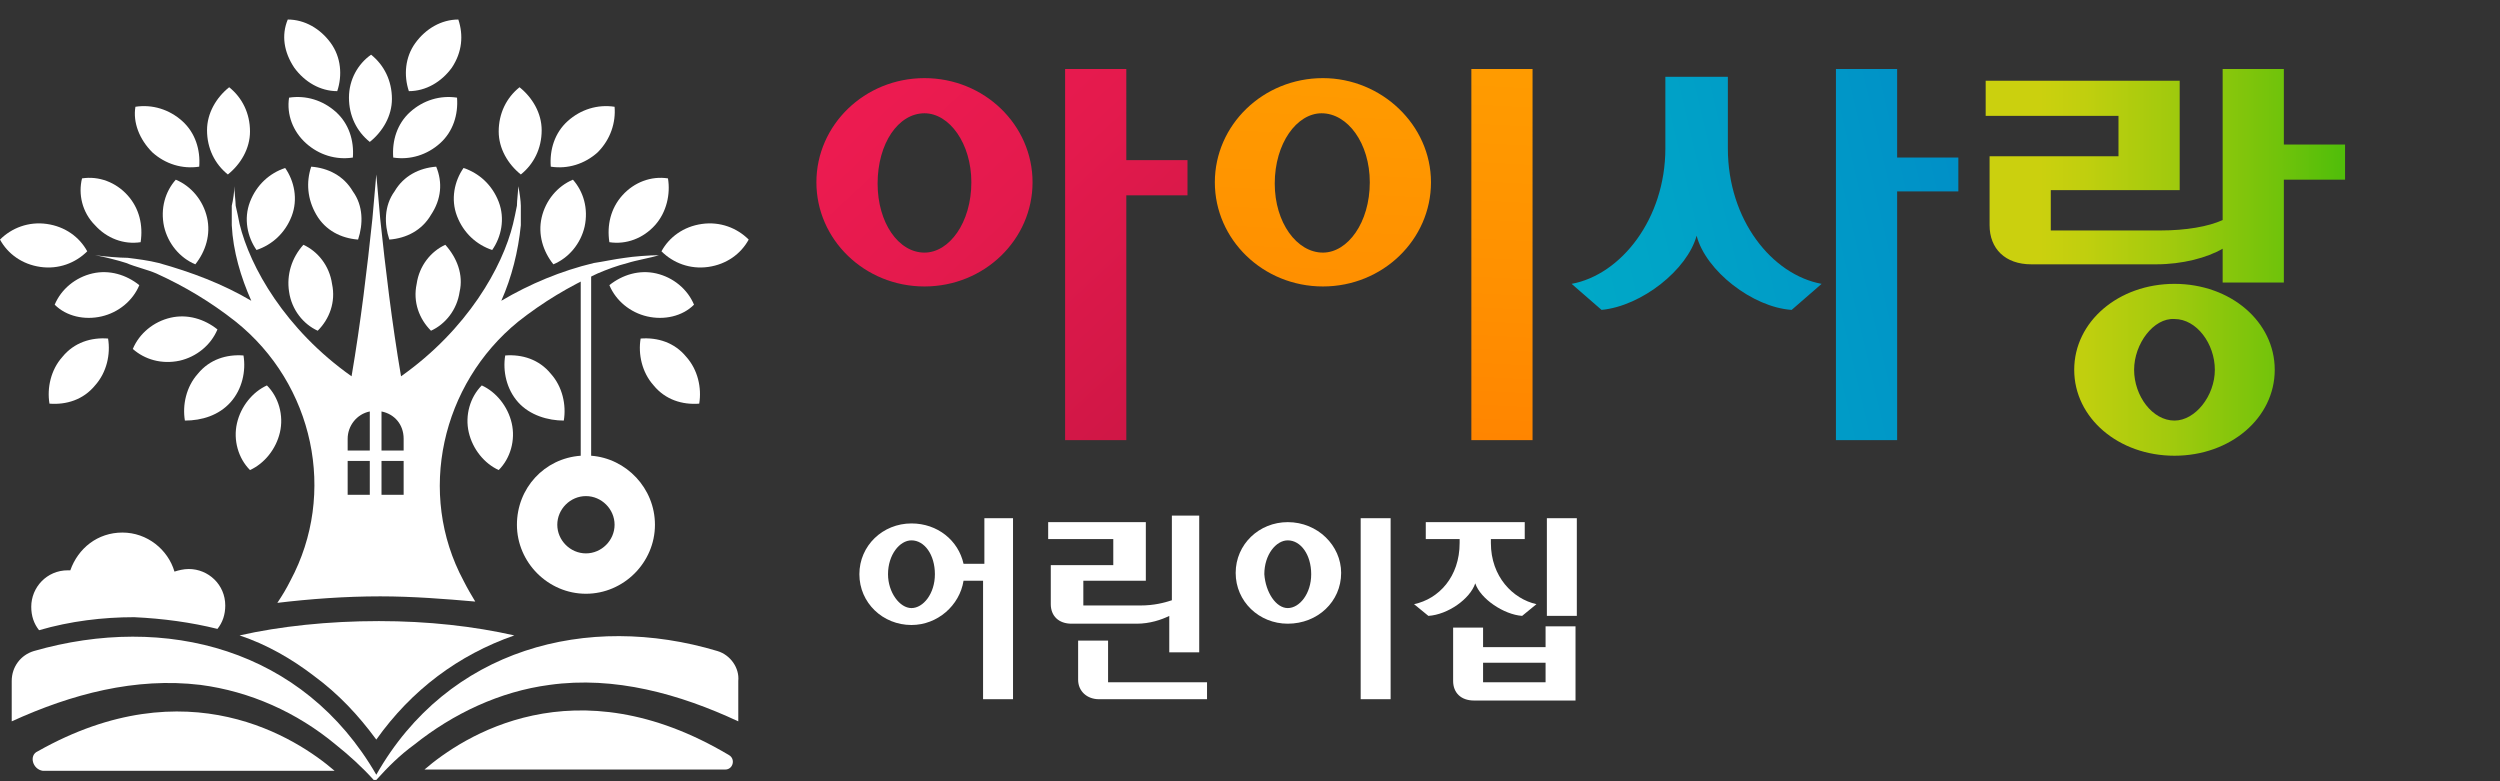
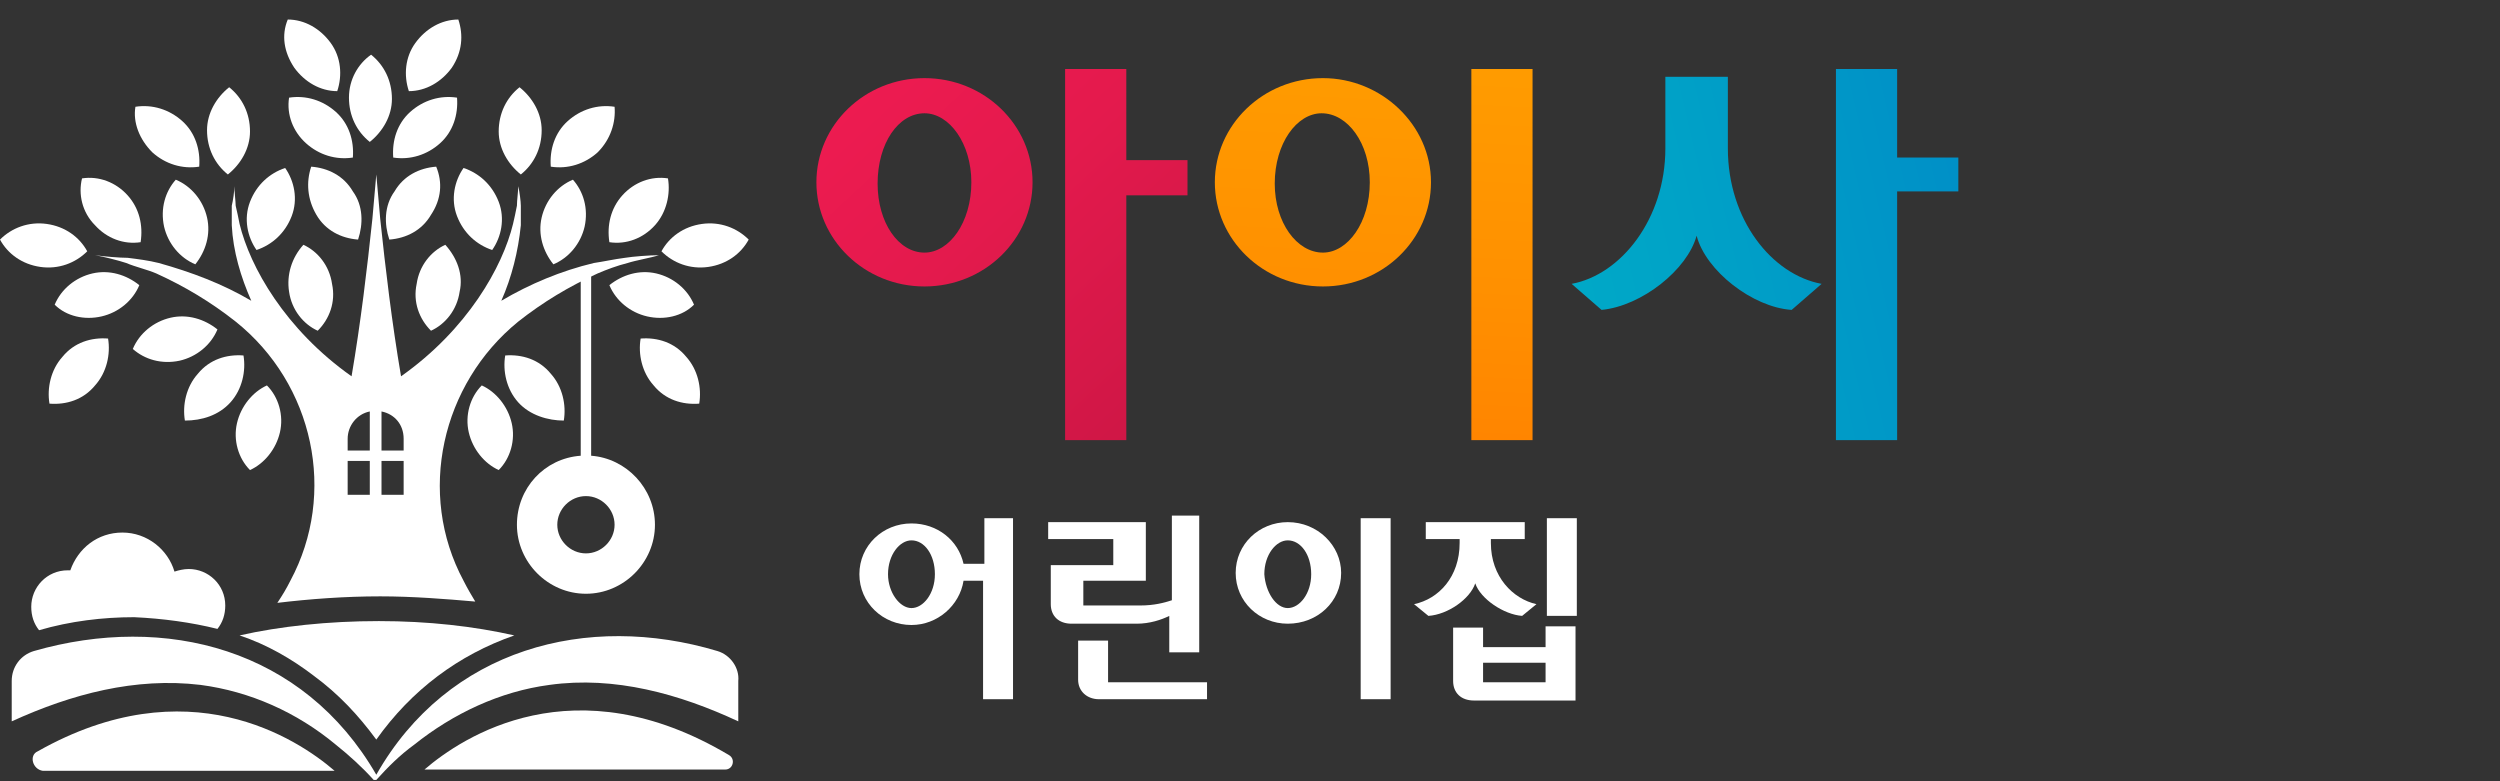
<svg xmlns="http://www.w3.org/2000/svg" version="1.0" id="Layer_1" x="0px" y="0px" viewBox="0 0 192 60" style="enable-background:new 0 0 192 60;" xml:space="preserve">
  <rect x="0" y="0" width="192" height="60" fill="#333333" stroke="none" />
  <style type="text/css">
	.st0{fill:#FFFFFF;}
	.st1{fill:url(#SVGID_1_);}
	.st2{fill:url(#SVGID_00000160158998468755987100000014213910858126605724_);}
	.st3{fill:url(#SVGID_00000098220169860364850490000011495850348313105293_);}
	.st4{fill:url(#SVGID_00000073679143149441929810000004822449223550529979_);}
</style>
  <g>
    <g>
      <path class="st0" d="M45.4,35V20.7h-0.8V35c-2.8,0.2-4.9,2.5-4.9,5.3c0,2.9,2.4,5.3,5.3,5.3c2.9,0,5.3-2.4,5.3-5.3    C50.3,37.5,48.1,35.2,45.4,35z M45,42.5c-1.2,0-2.2-1-2.2-2.2c0-1.2,1-2.2,2.2-2.2c1.2,0,2.2,1,2.2,2.2    C47.2,41.5,46.2,42.5,45,42.5z" />
      <g>
        <path class="st0" d="M21.5,33.2c0.3-1.3-0.1-2.7-1-3.6c-1.1,0.5-2,1.6-2.3,2.9c-0.3,1.3,0.1,2.7,1,3.6     C20.3,35.6,21.2,34.5,21.5,33.2z" />
      </g>
      <g>
        <g>
          <path class="st0" d="M13.8,27.7c1.3-0.3,2.4-1.2,2.9-2.4c-1-0.8-2.3-1.2-3.6-0.9c-1.3,0.3-2.4,1.2-2.9,2.4      C11.1,27.6,12.4,28,13.8,27.7z" />
        </g>
      </g>
      <g>
        <path class="st0" d="M7.8,24.3c1.3-0.3,2.4-1.2,2.9-2.4c-1-0.8-2.3-1.2-3.6-0.9c-1.3,0.3-2.4,1.2-2.9,2.4     C5.1,24.3,6.5,24.6,7.8,24.3z" />
      </g>
      <g>
        <path class="st0" d="M3.1,20.5c1.4,0.2,2.7-0.3,3.6-1.2c-0.6-1.1-1.7-1.9-3.1-2.1C2.2,17,0.9,17.5,0,18.4     C0.6,19.5,1.7,20.3,3.1,20.5z" />
      </g>
      <g>
        <path class="st0" d="M7.3,17.3c0.9,1,2.2,1.5,3.5,1.3c0.2-1.3-0.1-2.6-1-3.6c-0.9-1-2.2-1.5-3.5-1.3C6,14.9,6.3,16.3,7.3,17.3z" />
      </g>
      <g>
        <path class="st0" d="M12.6,17.4c0.3,1.3,1.2,2.4,2.4,2.9c0.8-1,1.2-2.3,0.9-3.6c-0.3-1.3-1.2-2.4-2.4-2.9     C12.7,14.7,12.3,16,12.6,17.4z" />
      </g>
      <g>
        <path class="st0" d="M11.7,11.7c1,0.9,2.3,1.3,3.6,1.1c0.1-1.3-0.3-2.6-1.3-3.5c-1-0.9-2.3-1.3-3.6-1.1     C10.2,9.4,10.7,10.7,11.7,11.7z" />
      </g>
      <g>
        <path class="st0" d="M22.6,5.2c0.8,1.1,2,1.8,3.3,1.8c0.4-1.2,0.3-2.6-0.5-3.7c-0.8-1.1-2-1.8-3.3-1.8C21.6,2.7,21.8,4,22.6,5.2z     " />
      </g>
      <g>
        <path class="st0" d="M23.5,11c1,0.9,2.3,1.3,3.6,1.1c0.1-1.3-0.3-2.6-1.3-3.5c-1-0.9-2.3-1.3-3.6-1.1C22,8.8,22.5,10.1,23.5,11z" />
      </g>
      <g>
        <path class="st0" d="M19.2,15.5c-0.5,1.3-0.2,2.7,0.5,3.7c1.2-0.4,2.2-1.3,2.7-2.6c0.5-1.3,0.2-2.7-0.5-3.7     C20.7,13.3,19.7,14.2,19.2,15.5z" />
      </g>
      <g>
        <path class="st0" d="M22.2,22.4c0.2,1.4,1.1,2.5,2.2,3c0.9-0.9,1.4-2.2,1.1-3.6c-0.2-1.4-1.1-2.5-2.2-3     C22.4,19.8,22,21.1,22.2,22.4z" />
      </g>
      <g>
        <path class="st0" d="M24.3,16.5c0.7,1.2,1.9,1.8,3.2,1.9c0.4-1.2,0.4-2.6-0.4-3.7c-0.7-1.2-1.9-1.8-3.2-1.9     C23.5,14,23.6,15.3,24.3,16.5z" />
      </g>
      <g>
        <path class="st0" d="M15.9,10c0,1.4,0.6,2.6,1.6,3.4c1-0.8,1.7-2,1.7-3.3c0-1.4-0.6-2.6-1.6-3.4C16.6,7.5,15.9,8.7,15.9,10z" />
      </g>
      <g>
        <path class="st0" d="M26.8,7.5c0,1.4,0.6,2.6,1.6,3.4c1-0.8,1.7-2,1.7-3.3c0-1.4-0.6-2.6-1.6-3.4C27.5,4.9,26.8,6.1,26.8,7.5z" />
      </g>
      <g>
        <path class="st0" d="M17.7,30.9c0.9-1,1.2-2.4,1-3.6c-1.3-0.1-2.6,0.3-3.5,1.4c-0.9,1-1.2,2.4-1,3.6     C15.5,32.3,16.8,31.9,17.7,30.9z" />
      </g>
      <g>
        <path class="st0" d="M34.7,5.2c-0.8,1.1-2,1.8-3.3,1.8c-0.4-1.2-0.3-2.6,0.5-3.7c0.8-1.1,2-1.8,3.3-1.8C35.6,2.7,35.5,4,34.7,5.2     z" />
      </g>
      <g>
        <path class="st0" d="M33.8,11c-1,0.9-2.3,1.3-3.6,1.1c-0.1-1.3,0.3-2.6,1.3-3.5c1-0.9,2.3-1.3,3.6-1.1     C35.2,8.8,34.8,10.1,33.8,11z" />
      </g>
      <g>
        <path class="st0" d="M33.1,16.5c-0.7,1.2-1.9,1.8-3.2,1.9c-0.4-1.2-0.4-2.6,0.4-3.7c0.7-1.2,1.9-1.8,3.2-1.9     C34,14,33.9,15.3,33.1,16.5z" />
      </g>
      <g>
        <path class="st0" d="M7.3,29.6c0.9-1,1.2-2.4,1-3.6c-1.3-0.1-2.6,0.3-3.5,1.4c-0.9,1-1.2,2.4-1,3.6C5.1,31.1,6.4,30.7,7.3,29.6z" />
      </g>
      <g>
        <path class="st0" d="M36,33.2c-0.3-1.3,0.1-2.7,1-3.6c1.1,0.5,2,1.6,2.3,2.9c0.3,1.3-0.1,2.7-1,3.6C37.2,35.6,36.3,34.5,36,33.2z     " />
      </g>
      <g>
        <path class="st0" d="M49.7,24.3c-1.3-0.3-2.4-1.2-2.9-2.4c1-0.8,2.3-1.2,3.6-0.9c1.3,0.3,2.4,1.2,2.9,2.4     C52.4,24.3,51,24.6,49.7,24.3z" />
      </g>
      <g>
        <path class="st0" d="M54.4,20.5c-1.4,0.2-2.7-0.3-3.6-1.2c0.6-1.1,1.7-1.9,3.1-2.1c1.4-0.2,2.7,0.3,3.6,1.2     C56.9,19.5,55.8,20.3,54.4,20.5z" />
      </g>
      <g>
        <path class="st0" d="M50.3,17.3c-0.9,1-2.2,1.5-3.5,1.3c-0.2-1.3,0.1-2.6,1-3.6c0.9-1,2.2-1.5,3.5-1.3     C51.5,14.9,51.2,16.3,50.3,17.3z" />
      </g>
      <g>
        <path class="st0" d="M44.9,17.4c-0.3,1.3-1.2,2.4-2.4,2.9c-0.8-1-1.2-2.3-0.9-3.6c0.3-1.3,1.2-2.4,2.4-2.9     C44.8,14.7,45.2,16,44.9,17.4z" />
      </g>
      <g>
        <path class="st0" d="M45.9,11.7c-1,0.9-2.3,1.3-3.6,1.1c-0.1-1.3,0.3-2.6,1.3-3.5c1-0.9,2.3-1.3,3.6-1.1     C47.3,9.4,46.9,10.7,45.9,11.7z" />
      </g>
      <g>
        <path class="st0" d="M38.3,15.5c0.5,1.3,0.2,2.7-0.5,3.7c-1.2-0.4-2.2-1.3-2.7-2.6c-0.5-1.3-0.2-2.7,0.5-3.7     C36.8,13.3,37.8,14.2,38.3,15.5z" />
      </g>
      <g>
        <path class="st0" d="M35.3,22.4c-0.2,1.4-1.1,2.5-2.2,3c-0.9-0.9-1.4-2.2-1.1-3.6c0.2-1.4,1.1-2.5,2.2-3     C35.1,19.8,35.6,21.1,35.3,22.4z" />
      </g>
      <g>
        <path class="st0" d="M41.6,10c0,1.4-0.6,2.6-1.6,3.4c-1-0.8-1.7-2-1.7-3.3c0-1.4,0.6-2.6,1.6-3.4C40.9,7.5,41.6,8.7,41.6,10z" />
      </g>
      <g>
        <path class="st0" d="M39.8,30.9c-0.9-1-1.2-2.4-1-3.6c1.3-0.1,2.6,0.3,3.5,1.4c0.9,1,1.2,2.4,1,3.6     C42.1,32.3,40.7,31.9,39.8,30.9z" />
      </g>
      <g>
        <path class="st0" d="M50.2,29.6c-0.9-1-1.2-2.4-1-3.6c1.3-0.1,2.6,0.3,3.5,1.4c0.9,1,1.2,2.4,1,3.6     C52.4,31.1,51.1,30.7,50.2,29.6z" />
      </g>
      <g>
        <path class="st0" d="M48,19.8c-0.8,0.1-1.7,0.3-2.4,0.4c-2.5,0.6-4.9,1.6-7.1,2.9c0.8-1.8,1.3-3.8,1.5-5.8c0-0.5,0-1,0-1.5     c0-0.3-0.1-1.1-0.2-1.5c0,0.4-0.1,1.1-0.1,1.5c-0.1,0.5-0.2,1-0.3,1.4c-0.8,3.3-3.5,8.1-8.6,11.7c-0.7-4.1-1.2-8.3-1.6-12.1     c-0.1-1.2-0.2-2.3-0.3-3.4c0-0.1,0-0.3,0-0.4c0,0.1,0,0.3,0,0.4c-0.1,1.1-0.2,2.2-0.3,3.4c-0.4,3.8-0.9,8-1.6,12.1     c-5.1-3.6-7.8-8.4-8.6-11.7c-0.1-0.5-0.2-1-0.3-1.4c0-0.3-0.1-1.1-0.1-1.5c0,0.4-0.1,1.1-0.2,1.5c0,0.5,0,1,0,1.5     c0.1,2,0.7,4,1.5,5.8c-2.2-1.3-4.6-2.2-7.1-2.9c-0.8-0.2-1.6-0.3-2.4-0.4c-0.6,0-1.8-0.1-2.5-0.2c0.6,0.1,1.8,0.4,2.4,0.6     c0.7,0.3,1.6,0.5,2.3,0.8c2.2,1,4.2,2.2,6.1,3.7c6,4.8,7.8,13.2,4.2,19.9c-0.3,0.6-0.6,1.1-1,1.7c2.5-0.3,5.2-0.5,7.9-0.5     c2.5,0,5,0.2,7.3,0.4c-0.3-0.5-0.6-1-0.9-1.6c-3.6-6.7-1.7-15.1,4.2-19.9c1.9-1.5,3.9-2.7,6.1-3.7c0.7-0.3,1.5-0.6,2.3-0.8     c0.6-0.2,1.8-0.4,2.4-0.6C49.9,19.6,48.6,19.7,48,19.8z M28.4,38h-1.7v-2.6h1.7V38z M28.4,34.6h-1.7v-0.9c0-1,0.7-1.9,1.7-2.1     V34.6z M31,38h-1.7v-2.6H31V38z M31,34.6h-1.7v-3c1,0.2,1.7,1,1.7,2.1V34.6z" />
        <g>
          <path class="st0" d="M56,58c-11.9-7.1-20.5-1.4-23.4,1.1l23.1,0C56.3,59.1,56.5,58.3,56,58z" />
          <g>
            <path class="st0" d="M16.7,48.3c0.4-0.5,0.6-1.1,0.6-1.8c0-1.6-1.3-2.8-2.8-2.8c-0.4,0-0.8,0.1-1.1,0.2c-0.5-1.7-2.1-3-4-3       c-1.9,0-3.4,1.2-4,2.9c-0.1,0-0.1,0-0.2,0c-1.6,0-2.8,1.3-2.8,2.8c0,0.7,0.2,1.3,0.6,1.8c2.4-0.7,4.9-1,7.3-1       C12.5,47.5,14.7,47.8,16.7,48.3z" />
            <path class="st0" d="M28.9,56.8c2.7-3.8,6.3-6.5,10.6-8c-3.1-0.7-6.6-1.1-10.4-1.1c-3.9,0-7.6,0.4-10.7,1.1       c2.1,0.7,4,1.8,5.7,3.1C26,53.3,27.5,54.9,28.9,56.8z" />
          </g>
          <path class="st0" d="M55.1,50c-10-3-20.7-0.2-26.2,9.5C23.3,49.8,12.7,47.1,2.6,50c-1,0.3-1.7,1.2-1.7,2.3v3.1      c4.6-2.1,9.5-3.4,14.5-2.8c3.8,0.5,7.4,2.1,10.4,4.6c1,0.8,2,1.7,2.9,2.7c0,0,0,0,0.1,0c0,0,0.1,0,0.1,0c0.9-1,1.8-1.9,2.9-2.7      c3-2.4,6.6-4.1,10.4-4.6c5-0.7,10,0.7,14.5,2.8v-3.1C56.8,51.3,56.1,50.3,55.1,50z" />
          <path class="st0" d="M2.9,57.7c11.5-6.5,19.9-1,22.8,1.5l-22.4,0C2.5,59.1,2.2,58,2.9,57.7z" />
        </g>
      </g>
    </g>
  </g>
  <g>
    <g>
      <linearGradient id="SVGID_1_" gradientUnits="userSpaceOnUse" x1="66.598" y1="2.529" x2="94.703" y2="32.864">
        <stop offset="5.028150e-03" style="stop-color:#EF1B51" />
        <stop offset="0.397" style="stop-color:#E41A4D" />
        <stop offset="0.996" style="stop-color:#CA1644" />
      </linearGradient>
      <path class="st1" d="M79.3,14c0,4.4-3.7,8-8.3,8c-4.6,0-8.3-3.6-8.3-8c0-4.4,3.7-8,8.3-8C75.6,6,79.3,9.6,79.3,14z M71,19.4    c1.9,0,3.6-2.3,3.6-5.4c0-3-1.7-5.3-3.6-5.3c-2,0-3.6,2.3-3.6,5.4C67.4,17.1,69,19.4,71,19.4z M86.5,12.3h4.7V15h-4.7v18.8h-4.7    V5.3h4.7V12.3z" />
      <linearGradient id="SVGID_00000060709705508980394950000005297324272092288134_" gradientUnits="userSpaceOnUse" x1="106.415" y1="5.473" x2="104.966" y2="33.286">
        <stop offset="0" style="stop-color:#FF9B00" />
        <stop offset="0.579" style="stop-color:#FF9000" />
        <stop offset="1" style="stop-color:#FF8500" />
      </linearGradient>
      <path style="fill:url(#SVGID_00000060709705508980394950000005297324272092288134_);" d="M109.9,14c0,4.4-3.7,8-8.3,8    c-4.6,0-8.3-3.6-8.3-8c0-4.4,3.7-8,8.3-8C106.1,6,109.9,9.6,109.9,14z M101.6,19.4c1.9,0,3.6-2.3,3.6-5.4c0-3-1.7-5.3-3.7-5.3    c-1.9,0-3.6,2.3-3.6,5.4C97.9,17.1,99.6,19.4,101.6,19.4z M117.6,33.8H113V5.3h4.7V33.8z" />
      <linearGradient id="SVGID_00000175322660104798161720000011128011905267573943_" gradientUnits="userSpaceOnUse" x1="111.025" y1="25.883" x2="155.535" y2="15.483">
        <stop offset="0" style="stop-color:#00AFC6" />
        <stop offset="0.415" style="stop-color:#00A3C7" />
        <stop offset="1" style="stop-color:#008CC7" />
      </linearGradient>
      <path style="fill:url(#SVGID_00000175322660104798161720000011128011905267573943_);" d="M132.7,5.9v5.5c0,5.5,3.4,9.7,7.2,10.4    l-2.3,2c-3-0.2-6.6-3-7.3-5.7c-0.7,2.6-4.2,5.4-7.3,5.7l-2.3-2c3.8-0.7,7.2-5,7.2-10.4V5.9H132.7z M145.7,12.1h4.7v2.6h-4.7v19.1    H141V5.3h4.7V12.1z" />
      <linearGradient id="SVGID_00000026877605675016387450000012743109388965000839_" gradientUnits="userSpaceOnUse" x1="152.599" y1="20.144" x2="180.082" y2="20.144">
        <stop offset="0.148" style="stop-color:#CBD00E" />
        <stop offset="0.279" style="stop-color:#C0CF0E" />
        <stop offset="0.509" style="stop-color:#A2CA0D" />
        <stop offset="0.81" style="stop-color:#72C30B" />
        <stop offset="0.987" style="stop-color:#52BE0A" />
      </linearGradient>
-       <path style="fill:url(#SVGID_00000026877605675016387450000012743109388965000839_);" d="M175.4,5.3v5.8h4.7v2.7h-4.7v7.9h-4.7    v-2.6c-1.2,0.7-3.1,1.2-5.1,1.2h-9.6c-2,0-3.2-1.2-3.2-3V12h9.9V8.9h-10.2V6.2h14.9v8.4h-9.9v3.1h8.4c2,0,3.7-0.3,4.8-0.8V5.3    H175.4z M174.7,28.4c0,3.7-3.4,6.6-7.7,6.6c-4.3,0-7.7-2.9-7.7-6.6c0-3.7,3.4-6.6,7.7-6.6C171.3,21.8,174.7,24.7,174.7,28.4z     M163.9,28.4c0,2,1.4,3.9,3.1,3.9c1.6,0,3.1-1.9,3.1-3.9c0-2-1.4-3.9-3.1-3.9C165.4,24.4,163.9,26.4,163.9,28.4z" />
    </g>
    <g>
      <path class="st0" d="M77.8,39.8v13.9h-2.3v-9.1H74c-0.3,1.9-2,3.4-4,3.4c-2.2,0-4-1.7-4-3.9c0-2.2,1.8-3.9,4-3.9    c2,0,3.6,1.3,4,3.1h1.6v-3.5H77.8z M70,46.7c0.9,0,1.8-1.1,1.8-2.6c0-1.5-0.8-2.6-1.8-2.6c-0.9,0-1.8,1.1-1.8,2.6    C68.2,45.5,69.1,46.7,70,46.7z" />
      <path class="st0" d="M92.1,39.8v10.3h-2.3v-2.8c-0.6,0.3-1.5,0.6-2.5,0.6h-5c-1,0-1.6-0.6-1.6-1.5v-3h4.8v-2h-5v-1.3H88v4.5h-4.8    v1.9h4.4c1,0,1.8-0.2,2.4-0.4v-6.5H92.1z M85.1,52.4h7.6v1.3h-8.3c-0.9,0-1.6-0.6-1.6-1.5v-3h2.3V52.4z" />
      <path class="st0" d="M103,44c0,2.2-1.8,3.9-4.1,3.9c-2.2,0-4-1.7-4-3.9c0-2.2,1.8-3.9,4-3.9C101.2,40.1,103,41.9,103,44z     M98.9,46.7c0.9,0,1.8-1.1,1.8-2.6c0-1.5-0.8-2.6-1.8-2.6c-0.9,0-1.8,1.1-1.8,2.6C97.2,45.5,98,46.7,98.9,46.7z M106.8,53.7h-2.3    V39.8h2.3V53.7z" />
      <path class="st0" d="M109.6,40.1h7.5v1.3h-2.6v0.3c0,2.6,1.7,4.3,3.5,4.7l-1.1,0.9c-1.4-0.1-3.2-1.3-3.6-2.5    c-0.4,1.2-2.1,2.4-3.6,2.5l-1.1-0.9c1.9-0.4,3.5-2.1,3.5-4.7v-0.3h-2.6V40.1z M113.9,48.1v1.6h4.8v-1.6h2.3v5.7h-7.8    c-1,0-1.6-0.6-1.6-1.5v-4.1H113.9z M118.7,52.4v-1.5h-4.8v1.5H118.7z M121.1,47.3h-2.3v-7.5h2.3V47.3z" />
    </g>
  </g>
</svg>